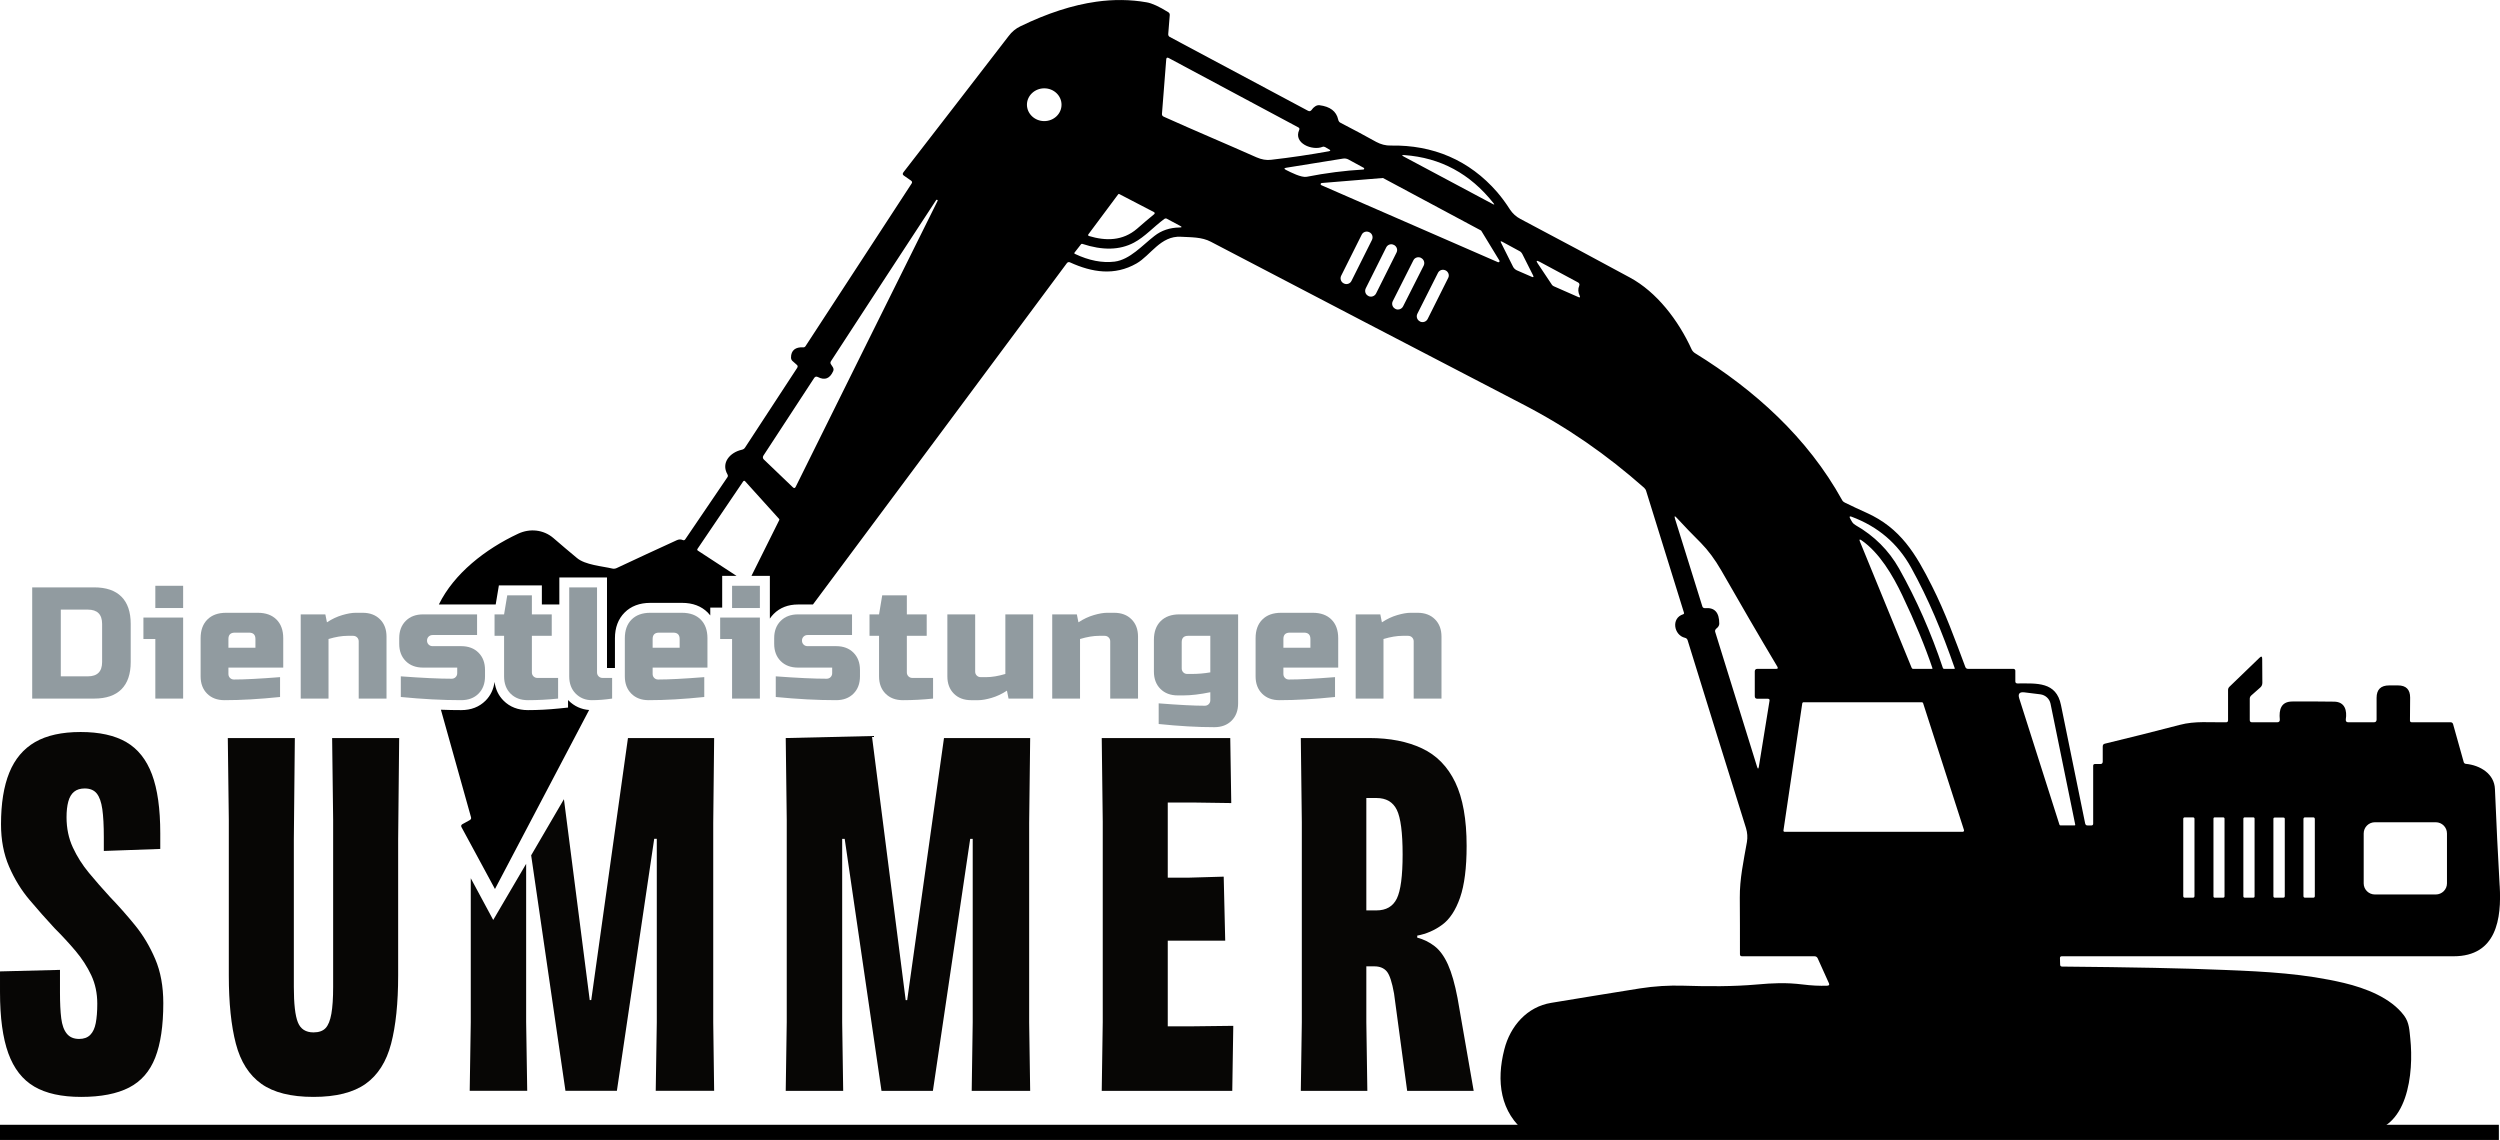
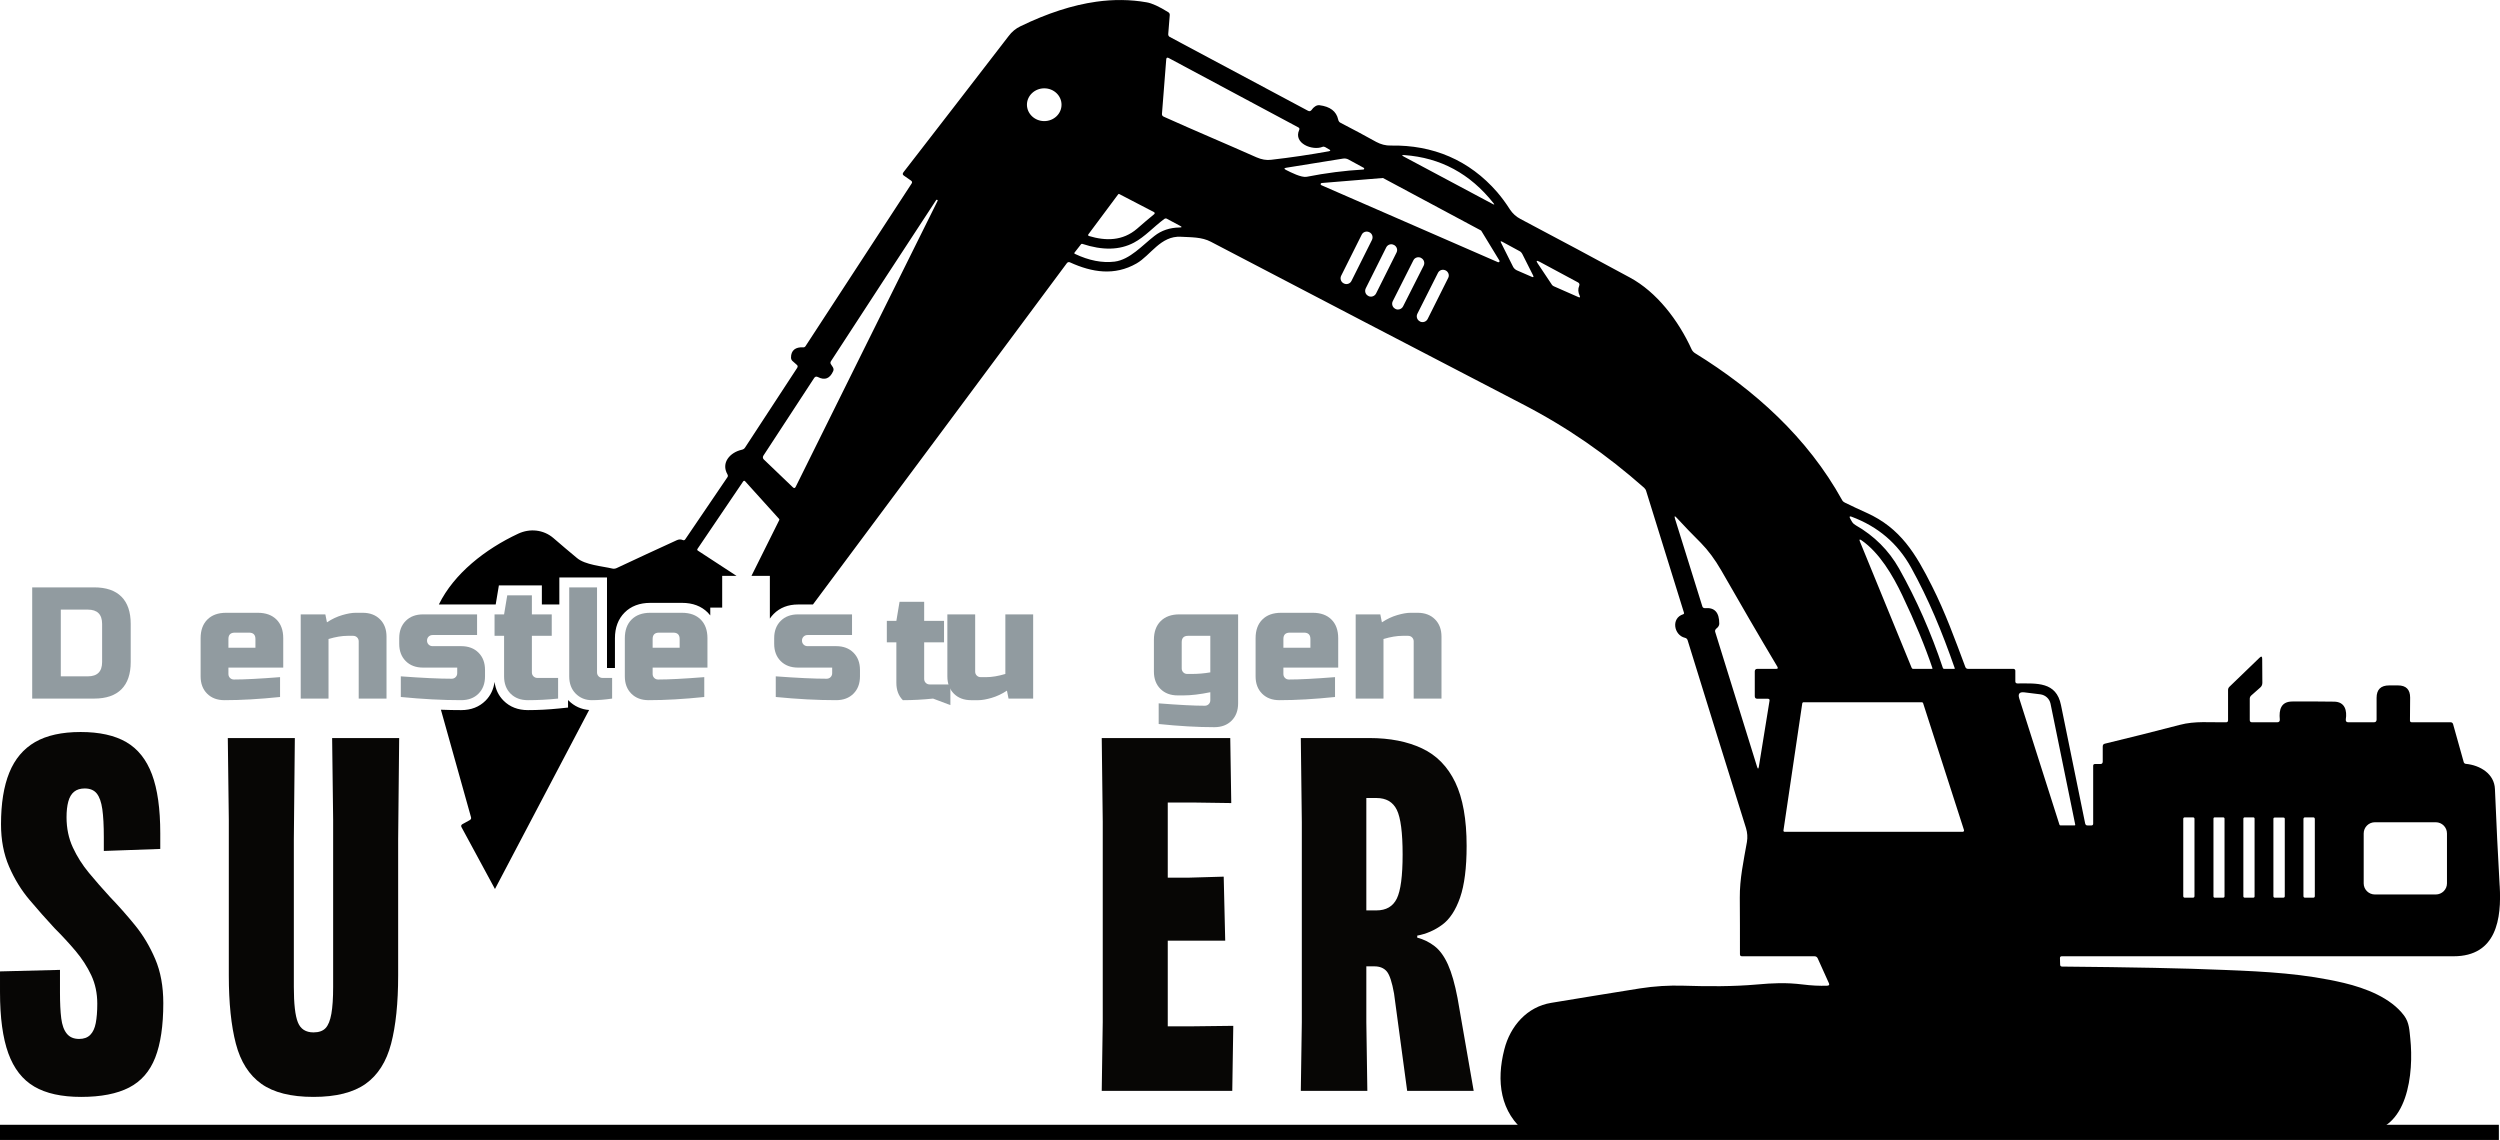
<svg xmlns="http://www.w3.org/2000/svg" xmlns:ns1="http://www.serif.com/" width="100%" height="100%" viewBox="0 0 31074 14170" xml:space="preserve" style="fill-rule:evenodd;clip-rule:evenodd;stroke-linejoin:round;stroke-miterlimit:2;">
  <g id="Layer-1" ns1:id="Layer 1">
    <path d="M426,13505.6c-146.294,-85.617 -253.639,-223.367 -322.622,-413.489c-68.95,-189.967 -103.334,-443.7 -103.334,-761.139l0,-256.856l745.467,-18.827l0,281.944c0,129.478 5.122,236.022 15.645,319.539c10.372,83.517 33.305,147.194 68.983,191.05c35.305,43.855 86.605,65.772 153.394,65.772c58.395,0 104.445,-16.639 137.9,-50.122c33.306,-33.395 56.423,-82.439 68.8,-147.222c12.561,-64.661 18.917,-145.095 18.917,-241.173c0,-129.383 -25.122,-247.472 -75.156,-354.016c-50.216,-106.417 -115,-206.695 -194.316,-300.678c-79.356,-93.983 -167.039,-188.856 -263.122,-285.028c-104.445,-112.716 -207.806,-229.633 -310.062,-350.805c-102.438,-121.017 -186.85,-258.856 -253.638,-413.428c-66.978,-154.472 -100.25,-329.872 -100.25,-526.233c-0,-258.917 34.383,-472.995 103.333,-642.128c68.983,-169.139 175.405,-295.4 319.539,-379.011c144.105,-83.428 332.961,-125.278 566.978,-125.278c233.822,-0 422.683,41.85 566.788,125.278c144.106,83.611 250.556,217.25 319.534,400.955c68.955,183.856 103.333,428.15 103.333,732.934l0,194.227l-701.633,25.028l-0,-169.133c-0,-146.111 -6.172,-263.117 -18.734,-350.834c-12.561,-87.683 -35.466,-152.377 -68.95,-194.138c-33.488,-41.756 -83.522,-62.684 -150.311,-62.684c-54.411,0 -98.239,13.645 -131.544,40.772c-33.483,27.189 -57.5,67.839 -72.067,122.067c-14.722,54.322 -21.822,119.106 -21.822,194.261c0,137.839 26.022,263.117 78.244,375.834c52.223,112.805 118.978,218.333 200.495,316.416c81.355,98.184 167.961,197.35 259.844,297.5c108.639,112.811 213.084,230.806 313.334,354.017c100.277,123.178 183.611,263.117 250.555,419.689c66.789,156.572 100.278,339.35 100.278,548.15c0,279.844 -33.489,505.366 -100.278,676.511c-66.944,171.328 -175.4,295.589 -325.711,372.744c-150.461,77.223 -348.794,115.9 -595.183,115.9c-242.195,0 -436.517,-42.844 -582.628,-128.366" style="fill:#070605;fill-rule:nonzero;" />
    <path d="M3248.22,13471.1c-152.472,-108.55 -258.028,-274.567 -316.422,-498.023c-58.428,-223.366 -87.717,-506.388 -87.717,-848.827l0,-1935.77l-12.561,-1014.88l833.211,-0l-12.377,1259.26l-0,1835.49c-0,208.795 16.544,355 50.033,438.517c33.3,83.522 98.083,125.278 194.133,125.278c66.789,-0 117.006,-17.745 150.495,-53.3c33.3,-35.4 57.316,-94.911 71.883,-178.523c14.722,-83.516 22.006,-194.227 22.006,-331.972l-0,-2079.88l-12.562,-1014.88l833.212,-0l-12.562,1259.26l0,1691.39c0,342.439 -29.294,625.461 -87.716,848.827c-58.584,223.456 -163.95,389.473 -316.239,498.023c-152.65,108.55 -368.639,162.839 -648.517,162.839c-279.844,-0 -496.016,-54.289 -648.3,-162.839" style="fill:#070605;fill-rule:nonzero;" />
-     <path d="M8865.22,10231.6l11.3,-1058.03l-1071.24,-0l-456.389,3257.04l-18.855,-0l-320.617,-2497.01l-407.344,697.806l426.233,2927.04l639.322,-0l463.917,-3132.6l32.1,0l0,2280.13l-13.211,852.467l726.083,-0l-11.3,-852.467l0,-2474.38Zm-2325.4,2474.38l0,-1968.96l-409.261,697.812l-279.105,-518.645l-0,1789.79l-13.206,852.467l714.783,-0l-13.211,-852.467Z" style="fill:#070605;fill-rule:nonzero;" />
-     <path d="M9778.89,12706.9l-0,-2518.39l-12.561,-1014.88l1071.39,-25.033l419.6,3282.63l18.733,-0l457.439,-3257.6l1071.2,0l-12.561,1058.73l0,2474.54l12.561,851.945l-726.761,-0l12.561,-851.945l0,-2280.31l-31.294,0l-463.644,3132.26l-638.856,-0l-457.439,-3132.26l-31.294,0l-0,2280.31l12.561,851.945l-714.2,-0l12.561,-851.945Z" style="fill:#070605;fill-rule:nonzero;" />
    <path d="M13706.7,12706.9l-0,-2493.3l-12.561,-1039.97l1597.4,0l12.561,808.178l-438.516,-6.294l-557.534,-0l206.734,-313.245l-0,1609.97l-219.262,-363.272l482.378,0l432.311,-12.561l18.739,795.617l-933.428,-0l219.262,-219.261l-0,1616.24l-206.734,-332.072l501.328,0l519.85,-6.172l-12.567,808.089l-1622.53,-0l12.561,-851.945Z" style="fill:#070605;fill-rule:nonzero;" />
    <path d="M16181.1,12706.9l0,-2487.1l-12.561,-1046.17l852.128,0c254.539,0 472.9,42.934 654.505,128.456c181.761,85.616 319.506,226.639 413.578,422.872c93.889,196.328 140.833,459.444 140.833,789.35c0,271.483 -27.094,485.461 -81.322,642.128c-54.416,156.578 -128.461,269.294 -222.533,338.244c-93.889,68.889 -197.256,113.828 -310.061,134.661l-0,25.123c79.322,20.927 151.389,56.294 216.172,106.416c64.756,50.156 119.906,126.389 165.928,228.645c46.05,102.439 85.522,241.205 119.011,416.605l200.522,1152.72l-826.817,-0l-162.872,-1209.05c-25.094,-141.911 -55.494,-233.888 -90.955,-275.65c-35.495,-41.694 -86.639,-62.683 -153.395,-62.683l-256.944,0l-0,-695.372l282.033,-0c121.022,-0 205.617,-49.039 253.645,-147.189c47.866,-98.089 72.066,-280.772 72.066,-548.15c0,-271.417 -24.2,-456.172 -72.066,-554.444c-48.028,-98.084 -132.623,-147.189 -253.645,-147.189l-282.033,-0l156.666,-256.856l0,3044.63l12.562,851.945l-827.006,-0l12.561,-851.945Z" style="fill:#070605;fill-rule:nonzero;" />
    <path d="M5743.56,8597.75l-0,24.073c-0,108.022 17.9,12.344 -0,-24.073m1325.31,111.417c-2.161,-2.161 -3.706,-4.011 -5.556,-6.172l-2.778,-0l0,91.666l-110.805,11.423c-131.478,13.272 -262.034,20.366 -387.961,20.366c-123.15,0 -225,-39.505 -302.467,-117.283c-62.656,-62.344 -100,-140.739 -112.35,-233.022c-12.344,92.283 -49.689,170.678 -112.033,233.022c-77.778,77.778 -179.634,117.283 -302.473,117.283c-81.788,0 -165.738,-1.539 -252.161,-4.939c108.334,385.806 373.767,1332.41 373.767,1334.57c5.556,16.972 -0,28.394 -15.122,37.65l-92.284,50.927c-15.122,9.567 -18.827,22.839 -9.566,37.962l415.122,767.594l1170.37,-2225.31c-97.839,-7.1 -185.184,-47.222 -253.7,-115.744m23346,2271.3c-0,75.306 -62.039,137.65 -139.511,137.65l-756.173,-0c-77.466,-0 -139.505,-62.344 -139.505,-137.65l-0,-620.683c-0,-77.161 62.039,-139.506 139.505,-139.506l756.173,0c77.472,0 139.511,62.345 139.511,139.506l-0,620.683Zm-1642.6,158.333c0,11.111 -7.405,18.823 -16.978,18.823l-107.405,-0c-9.567,-0 -16.978,-7.712 -16.978,-18.823l0,-959.877c0,-9.567 7.411,-19.139 16.978,-19.139l107.405,-0c9.573,-0 16.978,9.572 16.978,19.139l0,959.877Zm-373.455,1.85c-0,9.261 -7.411,16.973 -16.978,16.973l-109.261,-0c-7.711,-0 -15.122,-7.712 -15.122,-16.973l-0,-963.889c-0,-9.261 7.411,-14.816 15.122,-14.816l109.261,-0c9.567,-0 16.978,5.555 16.978,14.816l-0,963.889Zm-375.311,1.85c-0,7.411 -5.556,15.123 -15.123,15.123l-109.261,-0c-7.716,-0 -15.122,-7.712 -15.122,-15.123l0,-967.589c0,-7.411 7.406,-15.127 15.122,-15.127l109.261,-0c9.567,-0 15.123,7.716 15.123,15.127l-0,967.589Zm-373.456,0c0,7.411 -7.406,15.123 -15.122,15.123l-109.261,-0c-7.406,-0 -13.273,-7.712 -13.273,-15.123l0,-967.589c0,-7.411 5.867,-15.127 13.273,-15.127l109.261,-0c7.716,-0 15.122,7.716 15.122,15.127l0,967.589Zm-373.456,-3.7c0,11.111 -7.411,18.823 -16.977,18.823l-105.556,-0c-9.261,-0 -16.972,-7.712 -16.972,-18.823l-0,-962.039c-0,-9.261 7.711,-16.977 16.972,-16.977l105.556,-0c9.566,-0 16.977,7.716 16.977,16.977l0,962.039Zm-1489.82,-879.016l-175.311,-0c-5.556,-0 -11.417,-3.7 -13.267,-9.256l-499.694,-1569.14c-18.828,-58.639 3.705,-83.022 64.2,-75.616c114.811,15.122 182.716,22.838 199.688,24.694c62.345,9.256 111.423,54.628 124.695,115.122l307.405,1504.94c0,5.556 -2.161,9.256 -7.716,9.256m-1389.82,79.322l-2214.19,-0c-9.567,-0 -16.978,-7.406 -15.123,-16.972l233.95,-1580.56c1.85,-7.411 7.406,-12.967 15.123,-12.967l1470.99,0c5.555,0 13.272,3.706 15.122,9.262l509.261,1580.56c1.85,11.111 -5.867,20.678 -15.128,20.678m-384.872,-2025.62l-231.795,0c-9.566,0 -15.122,-3.705 -19.133,-12.961l-642.9,-1569.14c-11.422,-26.544 -3.705,-32.1 20.678,-15.122c222.528,154.628 386.728,433.644 503.705,678.706c163.889,343.516 288.267,646.911 377.156,911.111c1.856,5.555 0,7.405 -7.711,7.405m-999.383,-1891.67c329.938,122.838 575,332.1 741.05,631.788c218.822,396.3 382.711,792.284 543.205,1252.47c1.856,3.7 0,7.405 -5.555,7.405l-126.539,0c-7.411,0 -13.273,-3.705 -15.128,-9.261c-146.911,-441.355 -329.939,-854.317 -545.061,-1237.34c-128.084,-226.234 -307.406,-405.556 -537.345,-537.345c-45.372,-26.544 -47.222,-45.372 -71.605,-86.728c-11.417,-22.838 -5.861,-28.394 16.978,-20.988m-935.495,1891.67l-233.95,0c-20.683,0 -32.1,11.422 -32.1,32.1l0,307.406c0,22.533 11.417,32.1 32.1,32.1l130.245,-0c16.977,-0 24.383,9.566 20.677,26.544l-132.094,816.356c-5.556,32.1 -13.272,32.1 -22.533,2.161l-520.678,-1676.85c-3.706,-12.967 -0,-24.383 9.566,-35.806l22.534,-20.677c11.416,-13.273 18.822,-28.395 18.822,-45.373c0,-139.505 -58.333,-203.7 -177.156,-192.283c-16.977,-0 -30.25,-7.406 -33.955,-24.383l-339.506,-1088.27c-9.255,-33.95 -3.7,-37.65 20.684,-11.416c96.294,105.555 198.144,209.261 301.85,313.272c88.577,90.433 173.455,203.394 252.777,341.356c231.789,405.25 463.889,805.25 697.839,1197.53c9.261,18.828 5.556,26.233 -15.122,26.233m-2457.41,-4620.37l-300,-132.094c-15.122,-5.867 -28.083,-15.128 -35.8,-30.25l-169.756,-254.628c-24.377,-35.806 -16.972,-43.211 22.534,-22.534l477.161,256.484c15.122,7.405 22.839,24.383 15.122,41.355c-16.972,39.817 -15.122,81.173 5.867,124.695c9.255,18.828 3.7,24.383 -15.128,16.972m-580.861,-252.778l-186.728,-81.172c-18.828,-9.567 -35.805,-24.383 -45.372,-43.517l-150.928,-301.544c-7.405,-15.122 -3.7,-18.828 13.272,-11.417l215.128,116.972c16.972,7.406 28.083,20.678 37.65,37.656l133.95,266.05c9.261,20.678 5.556,26.233 -16.972,16.972m-418.828,-181.172l-2197.22,-958.022c-12.961,-5.556 -9.261,-24.384 4.011,-26.545l756.172,-62.039c3.706,-1.85 5.556,0 7.411,0l1214.81,650.617c1.856,0 3.706,1.856 5.556,3.706l226.239,371.605c7.711,11.422 -5.556,24.384 -16.978,20.678m-620.372,196.3l-254.628,508.95c-16.978,33.95 -58.644,49.072 -94.444,32.094l-1.85,-1.85c-33.95,-16.972 -49.078,-58.333 -32.1,-94.133l256.483,-509.261c16.972,-33.95 58.639,-49.072 94.444,-30.244l1.85,-0c33.95,18.822 49.073,60.488 30.245,94.444m-654.628,384.567l-1.85,-1.856c-35.805,-16.972 -49.078,-60.489 -32.1,-94.444l256.789,-508.95c16.667,-33.95 58.333,-47.223 94.139,-30.245l1.85,1.85c33.95,16.978 49.072,58.334 32.1,94.445l-256.483,507.1c-16.978,33.95 -60.495,49.072 -94.445,32.1m-335.494,-160.189l-1.85,-1.85c-35.806,-16.972 -49.078,-58.639 -32.1,-94.445l254.627,-509.261c16.978,-33.95 60.189,-49.072 94.139,-30.244l1.85,-0c35.806,19.133 49.073,60.494 32.1,94.444l-254.627,509.261c-16.978,33.95 -60.189,49.073 -94.139,32.095m-305.556,-156.478l-3.705,-2.161c-33.95,-16.978 -47.223,-60.183 -30.245,-94.139l254.628,-509.256c16.978,-35.805 60.189,-49.077 94.139,-32.1l4.011,1.85c33.95,16.978 46.911,58.645 29.939,94.445l-254.628,509.261c-16.978,35.8 -60.189,49.072 -94.139,32.1m-718.517,-1410.81c-28.394,-13.272 -26.544,-24.688 5.556,-28.394l701.544,-112.961c24.689,-4.011 47.223,-0 67.9,11.111l190.434,103.706c9.566,5.861 5.861,20.983 -5.556,20.983c-229.939,12.967 -465.744,43.211 -705.25,90.433c-66.05,11.422 -194.444,-54.628 -254.628,-84.878m-366.05,-156.477c-377.161,-167.906 -769.444,-332.1 -1154.01,-505.556c-16.977,-7.411 -24.694,-18.828 -22.839,-37.655l53.084,-675.312c1.85,-20.677 11.111,-26.233 29.939,-16.972l1610.8,862.034c14.816,7.411 18.827,18.827 11.111,33.955c-73.456,166.045 166.05,258.333 288.583,209.256c11.417,-5.556 22.839,-3.7 33.95,1.855l49.072,28.395c22.534,11.416 20.684,18.827 -3.7,24.383c-232.1,41.667 -469.755,77.467 -716.666,105.556c-58.645,7.711 -118.828,-3.706 -179.323,-29.939m-958.027,871.294c-120.678,1.85 -224.378,35.8 -312.961,105.556c-149.073,115.122 -303.706,294.133 -494.134,318.827c-154.633,18.828 -318.828,-13.272 -494.139,-96.294c-7.405,-3.706 -9.566,-9.572 -3.7,-16.978l80.861,-103.705c4.012,-3.7 9.567,-5.556 15.123,-3.7c250.927,83.022 464.2,79.011 641.361,-15.128c135.8,-71.6 249.072,-200 377.161,-294.133c11.417,-7.717 22.528,-9.567 33.95,-2.162l162.344,87.039c26.234,12.961 24.384,20.678 -5.866,20.678m-1133.33,84.878l369.445,-495.989c4.016,-5.867 9.572,-7.717 15.128,-4.011l432.094,224.689c9.261,5.555 9.261,18.828 1.856,24.383c-71.917,58.333 -141.667,118.828 -213.273,181.172c-177.161,152.778 -388.583,154.634 -599.694,90.434c-9.256,-3.706 -11.417,-13.273 -5.556,-20.678m3928.4,-984.567c446.911,32.095 816.667,230.245 1107.1,597.839c15.128,18.828 11.111,20.678 -7.717,11.417l-1106.79,-590.434c-28.394,-15.122 -26.544,-22.527 7.411,-18.822m-4477.16,-422.533c-118.828,-0 -215.128,-92.283 -215.128,-203.706c0,-112.961 98.15,-203.7 215.128,-203.7c120.678,0 214.811,92.589 214.811,203.7c0,113.273 -95.983,203.706 -214.811,203.706m-1325.93,991.978c-588.577,1182.71 -1175,2366.97 -1763.27,3553.39c-9.566,18.828 -20.989,20.678 -36.111,5.556l-362.039,-346.917c-11.111,-11.417 -13.266,-30.244 -3.7,-45.367l629.939,-963.583c11.417,-19.133 28.395,-24.689 49.072,-13.272c84.878,43.211 146.911,18.828 188.578,-73.767c7.411,-16.972 5.556,-31.789 -3.7,-48.761l-24.694,-37.967c-7.406,-11.111 -7.406,-24.383 -0,-35.8c439.505,-676.85 877.161,-1344.76 1308.95,-2004.63c3.705,-3.706 7.411,-5.867 13.272,-1.856c3.705,1.856 5.555,3.706 5.555,7.411c0,1.85 0,3.7 -1.85,5.556m19416.1,8511.44c-20.989,-375.305 -41.667,-775 -58.644,-1201.23c-7.406,-190.434 -184.873,-296.295 -362.034,-313.272c-13.272,-1.85 -22.533,-9.262 -26.239,-22.534l-132.094,-471.6c-3.706,-12.966 -15.128,-22.533 -28.395,-22.533l-482.716,-0c-16.978,-0 -24.695,-7.406 -24.695,-22.533l2.161,-284.873c0,-100 -50.927,-150.927 -150.927,-150.927l-109.567,-0c-103.7,-0 -156.478,50.927 -156.478,154.627l0,269.756c0,22.839 -11.422,33.95 -33.955,33.95l-316.667,-0c-24.689,-0 -33.95,-11.111 -32.094,-35.8c16.972,-109.261 -9.573,-218.828 -145.373,-220.683c-164.2,-1.85 -337.655,-3.7 -518.516,-1.85c-143.523,-0 -167.906,103.705 -156.484,222.533c1.85,24.689 -9.566,35.8 -32.1,35.8l-313.272,-0c-18.828,-0 -28.083,-9.261 -28.083,-28.089l-0,-264.194c-0,-15.123 5.555,-28.395 16.972,-39.506l111.111,-98.15c18.828,-15.122 28.395,-35.8 28.395,-60.494l-1.85,-297.839c-0,-32.1 -11.417,-35.8 -33.95,-13.273l-373.456,360.189c-11.422,11.417 -16.978,24.689 -16.978,39.811l0,377.162c0,16.977 -9.566,24.383 -24.689,24.383c-192.283,3.705 -384.566,-18.828 -575,32.1c-313.272,81.172 -622.533,160.183 -931.789,233.95c-18.827,3.705 -26.238,16.972 -26.238,35.8l-0,186.728c-0,20.683 -11.417,32.1 -32.095,30.25l-64.2,-0c-15.122,-0 -22.533,7.405 -22.533,22.527l-0,718.523c-0,15.122 -7.711,22.527 -22.839,22.527l-43.206,0c-18.827,1.856 -30.25,-7.405 -33.955,-26.233c-100,-490.433 -200,-980.861 -300,-1469.13c-58.334,-294.445 -301.85,-269.756 -541.356,-269.756c-16.666,0 -26.233,-9.566 -26.233,-24.689l-0,-133.644c-0,-11.417 -9.567,-22.839 -22.533,-22.839l-563.889,-0c-16.973,-0 -30.245,-7.406 -36.111,-26.233c-126.234,-337.656 -250.617,-680.867 -412.962,-1001.55c-201.85,-401.544 -390.433,-722.222 -814.505,-912.655c-94.445,-41.667 -183.028,-84.878 -269.756,-126.545c-15.122,-7.405 -26.544,-16.972 -33.95,-32.094c-428.083,-775 -1086.42,-1367.28 -1825.62,-1823.77c-18.828,-11.111 -33.95,-28.089 -43.517,-46.917c-165.744,-364.194 -435.494,-714.811 -767.594,-894.133c-414.817,-226.233 -869.445,-467.594 -1359.88,-727.778c-54.628,-28.394 -97.839,-67.9 -131.789,-118.827c-49.072,-77.467 -101.85,-149.073 -158.333,-215.123c-347.223,-399.694 -799.689,-588.272 -1320.37,-579.011c-66.05,1.85 -126.233,-15.128 -183.022,-45.372c-145.061,-80.867 -294.139,-160.183 -443.211,-237.344c-16.972,-7.717 -26.233,-22.839 -29.939,-41.667c-22.839,-101.856 -100,-160.189 -232.1,-177.161c-20.678,-1.85 -37.65,3.705 -54.628,15.122c-16.972,11.111 -32.1,26.233 -41.666,41.361c-12.961,18.822 -29.939,22.528 -48.767,11.417l-1716.36,-916.667c-13.272,-7.405 -18.827,-18.828 -18.827,-33.95l18.827,-235.8c1.85,-16.978 -5.555,-30.25 -18.827,-37.655c-111.423,-69.756 -201.85,-111.423 -267.9,-122.534c-203.706,-35.8 -411.111,-37.655 -625.928,-7.716c-296.295,41.666 -609.261,143.522 -943.211,305.555c-56.478,26.545 -107.406,67.906 -149.072,124.695c-442.9,573.144 -876.85,1138.89 -1304.94,1689.81c-13.273,16.977 -11.417,31.794 7.716,43.211l86.728,60.494c12.961,9.261 16.978,22.534 7.406,35.806l-1320.06,2023.46c-7.717,9.567 -16.973,15.123 -30.245,13.273c-88.583,-5.556 -150.928,33.95 -149.072,130.244c1.85,16.978 7.711,32.1 22.528,43.211l47.222,41.667c15.122,11.111 16.978,24.383 5.867,41.355l-645.062,986.423c-9.572,16.972 -24.694,26.233 -43.522,30.244c-143.211,32.1 -260.183,160.189 -177.161,305.556c7.411,12.966 7.411,26.238 -1.85,37.655l-522.533,769.445c-7.406,11.422 -18.822,15.122 -30.245,9.261c-26.233,-11.111 -50.927,-9.261 -75.311,2.161c-252.778,114.811 -501.85,231.789 -748.761,346.911c-16.978,7.405 -33.95,9.261 -50.928,5.555c-128.089,-30.244 -339.505,-45.061 -441.355,-131.788c-98.15,-81.173 -195.989,-164.2 -294.139,-249.073c-122.528,-103.705 -290.433,-120.683 -435.8,-52.777c-409.261,191.355 -797.839,495.366 -986.111,879.933l706.478,-0l39.505,-237.033l534.261,-0l0,237.033l217.284,-0l-0,-335.8l592.283,-0l-0,1125.62l98.767,-0l-0,-370.373c-0,-132.094 40.433,-239.505 120.061,-319.133c79.633,-79.939 187.039,-120.372 319.444,-120.372l395.061,-0c132.1,-0 239.506,40.433 319.139,120.372c11.417,11.111 21.606,23.15 31.172,35.494l0,-96.605l148.15,-0l0,-394.756l178.395,0l-482.717,-315.122c-5.555,-3.7 -7.411,-13.272 -3.705,-18.828l569.444,-841.05c5.867,-7.711 16.978,-9.566 22.839,-1.85l422.222,467.595c4.011,3.7 5.867,11.416 2.161,16.972l-344.75,692.283l228.7,0l0,530.867c13.889,-20.678 29.634,-40.122 47.839,-58.333c77.778,-77.778 179.633,-116.978 302.472,-116.978l185.184,-0c1059.26,-1420.98 2111.11,-2834.87 3156.17,-4242.59c9.567,-13.272 26.544,-16.978 39.505,-9.567c273.462,124.689 552.778,169.75 826.239,13.267c175.306,-100 299.689,-346.911 552.467,-331.789c126.544,7.411 258.333,1.856 371.606,62.039c1286.11,673.456 2574.38,1342.9 3862.34,2012.34c573.456,295.989 1056.17,633.645 1524.07,1046.61c11.111,11.422 20.684,24.689 24.384,39.817l469.755,1512.34c3.706,7.717 -2.161,16.972 -9.567,18.828c-154.633,49.072 -115.127,260.494 20.678,292.589c16.972,3.705 28.395,12.966 33.95,29.939c247.222,799.694 488.578,1578.7 726.234,2336.73c16.977,56.795 20.677,113.273 11.111,171.606c-41.356,233.95 -90.434,458.333 -88.578,692.283c1.85,224.384 1.85,458.334 1.85,701.545c-0,18.828 7.717,26.544 26.544,26.544l899.689,0c18.828,0 31.795,9.261 39.506,24.384l139.511,309.261c9.567,20.677 3.7,30.244 -18.828,32.094c-98.15,3.706 -200,-1.85 -305.555,-15.122c-214.817,-26.233 -373.462,-16.972 -567.595,-0c-300,26.544 -614.817,24.694 -914.817,15.122c-180.861,-5.555 -362.033,5.556 -543.205,33.95c-350.622,56.483 -716.667,115.128 -1101.24,179.322c-300,48.767 -509.256,288.273 -582.717,578.706c-100,388.578 -56.789,786.728 282.717,1043.21c35.806,28.083 75.617,41.356 116.978,41.356c2185.8,-0 9107.39,-52.778 10261.4,-54.628c579.017,-0 643.211,-748.767 600,-1161.73c-11.416,-103.706 -11.416,-200 -77.466,-288.583c-166.05,-222.528 -479.012,-341.356 -746.912,-405.556c-486.422,-115.122 -959.877,-141.355 -1489.82,-162.033c-492.284,-20.989 -1161.73,-33.956 -2012.35,-41.667c-16.977,0 -26.239,-7.411 -26.239,-24.383l-2.155,-81.172c-0,-15.128 7.711,-22.534 22.839,-22.534l4869.44,0c535.8,0 597.839,-467.9 573.456,-877.161" style="fill-rule:nonzero;" />
    <rect x="0" y="13980.6" width="31059.9" height="188.578" />
    <path d="M1269.22,7754.98c0,-118.489 -59.228,-177.75 -177.716,-177.75l-335.739,-0l-0,829.444l335.739,-0c118.488,-0 177.716,-59.261 177.716,-177.744l0,-473.95Zm-98.733,-454.234c148.767,0 261.667,38.522 338.672,115.528c77.039,77.006 115.556,189.939 115.556,338.706l-0,473.95c-0,148.827 -38.517,261.694 -115.556,338.7c-77.005,77.005 -189.905,115.527 -338.672,115.527l-770.183,0l-0,-1382.41l770.183,0Z" style="fill:#919ba0;fill-rule:nonzero;" />
-     <path d="M1930.72,7281.03l345.622,0l0,276.478l-345.622,-0l0,-276.478Zm345.622,394.967l0,1007.19l-345.622,-0l0,-740.584l-148.083,0l-0,-266.605l493.705,-0Z" style="fill:#919ba0;fill-rule:nonzero;" />
    <path d="M2918.17,7863.59c-52.684,-0 -79.011,26.355 -79.011,78.983l-0,108.611l335.738,0l0,-108.611c0,-52.628 -26.355,-78.983 -78.977,-78.983l-177.75,-0Zm562.839,799.816c-254.106,26.323 -484.506,39.473 -691.2,39.473c-89.573,-0 -161.3,-26.973 -215.278,-80.956c-53.984,-53.983 -80.961,-125.711 -80.961,-215.25l-0,-473.978c-0,-98.733 27.966,-176.083 83.922,-232.039c55.955,-55.955 133.3,-83.95 232.067,-83.95l394.972,0c98.733,0 176.044,27.995 232.033,83.95c55.956,55.956 83.95,133.306 83.95,232.039l0,365.339l-681.355,0l-0,79.011c-0,19.722 6.572,36.234 19.783,49.35c13.117,13.184 29.6,19.756 49.35,19.756c130.339,-0 321.239,-9.845 572.717,-29.6l-0,246.855Z" style="fill:#919ba0;fill-rule:nonzero;" />
    <path d="M4320.33,7903.09c-69.816,-0 -148.8,13.177 -236.977,39.477l-0,740.584l-345.617,-0l-0,-1046.67l306.111,0l19.75,98.767c61.883,-40.834 125.406,-70.772 190.556,-89.878c65.188,-19.072 120.155,-28.639 164.911,-28.639l88.889,0c89.505,0 161.233,27.006 215.244,80.983c53.983,53.984 80.956,125.745 80.956,215.25l-0,770.184l-345.584,-0l0,-710.956c0,-19.722 -6.605,-36.205 -19.755,-49.35c-13.178,-13.15 -29.628,-19.755 -49.384,-19.755l-69.1,-0Z" style="fill:#919ba0;fill-rule:nonzero;" />
    <path d="M4981.89,8406.7c267.25,19.75 477.928,29.628 631.972,29.628c19.722,-0 36.172,-6.573 49.356,-19.75c13.144,-13.15 19.75,-29.634 19.75,-49.356l-0,-69.167l-424.6,0c-89.534,0 -161.295,-26.944 -215.245,-80.955c-54.011,-53.984 -80.989,-125.711 -80.989,-215.245l0,-69.105c0,-89.539 26.978,-161.267 80.989,-215.278c53.95,-53.983 125.711,-80.961 215.245,-80.961l671.45,-0l-0,256.7l-552.961,-0c-19.75,-0 -36.206,6.633 -49.35,19.783c-13.178,13.178 -19.756,29.6 -19.756,49.384c0,19.722 6.578,36.205 19.756,49.35c13.144,13.183 29.6,19.755 49.35,19.755l355.494,0c89.506,0 161.267,27.006 215.244,80.956c53.984,54.011 80.989,125.739 80.989,215.25l0,79.011c0,89.533 -27.005,161.294 -80.989,215.278c-53.977,53.977 -125.738,80.955 -215.244,80.955c-233.056,0 -483.211,-13.178 -750.461,-39.505l-0,-256.728Z" style="fill:#919ba0;fill-rule:nonzero;" />
    <path d="M6936.94,8683.14c-127.711,13.15 -252.777,19.756 -375.211,19.756c-89.572,-0 -161.3,-26.978 -215.277,-80.956c-53.984,-53.983 -80.962,-125.744 -80.962,-215.278l0,-503.583l-118.483,0l0,-266.605l118.483,-0l39.478,-237.006l306.111,-0l0,237.006l246.85,-0l0,266.605l-246.85,0l0,454.2c0,19.75 6.573,36.233 19.75,49.383c13.15,13.178 29.634,19.75 49.384,19.75l256.727,0l0,256.728Z" style="fill:#919ba0;fill-rule:nonzero;" />
    <path d="M7608.44,8683.14c-88.211,13.15 -172.161,19.756 -251.788,19.756c-79.695,-0 -146.484,-26.978 -200.467,-80.956c-53.978,-53.983 -80.956,-125.744 -80.956,-215.278l0,-1105.93l345.589,-0l0,1056.54c0,19.75 6.572,36.233 19.75,49.383c13.15,13.178 29.634,19.75 49.384,19.75l118.488,0l0,256.728Z" style="fill:#919ba0;fill-rule:nonzero;" />
    <path d="M8191,7863.59c-52.683,-0 -79.011,26.355 -79.011,78.983l-0,108.611l335.739,0l-0,-108.611c-0,-52.628 -26.356,-78.983 -78.984,-78.983l-177.744,-0Zm562.839,799.816c-254.106,26.323 -484.506,39.473 -691.206,39.473c-89.566,-0 -161.294,-26.973 -215.277,-80.956c-53.978,-53.983 -80.956,-125.711 -80.956,-215.25l-0,-473.978c-0,-98.733 27.961,-176.083 83.922,-232.039c55.956,-55.955 133.3,-83.95 232.067,-83.95l394.967,0c98.738,0 176.05,27.995 232.038,83.95c55.956,55.956 83.95,133.306 83.95,232.039l0,365.339l-681.355,0l-0,79.011c-0,19.722 6.572,36.234 19.783,49.35c13.117,13.184 29.6,19.756 49.35,19.756c130.339,-0 321.234,-9.845 572.717,-29.6l-0,246.855Z" style="fill:#919ba0;fill-rule:nonzero;" />
-     <path d="M9099.44,7281.03l345.617,0l0,276.478l-345.617,-0l0,-276.478Zm345.584,394.967l-0,1007.19l-345.584,-0l0,-740.584l-148.122,0l0,-266.605l493.706,-0Z" style="fill:#919ba0;fill-rule:nonzero;" />
    <path d="M9642.5,8406.7c267.256,19.75 477.933,29.628 631.978,29.628c19.722,-0 36.172,-6.573 49.35,-19.75c13.15,-13.15 19.755,-29.634 19.755,-49.356l0,-69.167l-424.6,0c-89.539,0 -161.294,-26.944 -215.25,-80.955c-54.011,-53.984 -80.983,-125.711 -80.983,-215.245l0,-69.105c0,-89.539 26.972,-161.267 80.983,-215.278c53.956,-53.983 125.711,-80.961 215.25,-80.961l671.45,-0l0,256.7l-552.961,-0c-19.755,-0 -36.205,6.633 -49.355,19.783c-13.178,13.178 -19.75,29.6 -19.75,49.384c-0,19.722 6.572,36.205 19.75,49.35c13.15,13.183 29.6,19.755 49.355,19.755l355.495,0c89.505,0 161.261,27.006 215.244,80.956c53.983,54.011 80.989,125.739 80.989,215.25l-0,79.011c-0,89.533 -27.006,161.294 -80.989,215.278c-53.983,53.977 -125.739,80.955 -215.244,80.955c-233.056,0 -483.211,-13.178 -750.467,-39.505l0,-256.728Z" style="fill:#919ba0;fill-rule:nonzero;" />
-     <path d="M11597.6,8683.14c-127.717,13.15 -252.778,19.756 -375.217,19.756c-89.566,-0 -161.294,-26.978 -215.277,-80.956c-53.984,-53.983 -80.956,-125.744 -80.956,-215.278l0,-503.583l-118.489,0l0,-266.605l118.489,-0l39.472,-237.006l306.111,-0l0,237.006l246.856,-0l0,266.605l-246.856,0l0,454.2c0,19.75 6.578,36.233 19.756,49.383c13.15,13.178 29.628,19.75 49.383,19.75l256.728,0l0,256.728Z" style="fill:#919ba0;fill-rule:nonzero;" />
+     <path d="M11597.6,8683.14c-127.717,13.15 -252.778,19.756 -375.217,19.756c-53.984,-53.983 -80.956,-125.744 -80.956,-215.278l0,-503.583l-118.489,0l0,-266.605l118.489,-0l39.472,-237.006l306.111,-0l0,237.006l246.856,-0l0,266.605l-246.856,0l0,454.2c0,19.75 6.578,36.233 19.756,49.383c13.15,13.178 29.628,19.75 49.383,19.75l256.728,0l0,256.728Z" style="fill:#919ba0;fill-rule:nonzero;" />
    <path d="M12259.2,8416.59c69.755,-0 148.766,-13.178 236.977,-39.506l0,-740.555l345.584,-0l-0,1046.67l-306.078,0l-19.756,-98.766c-61.911,40.833 -125.4,70.772 -190.555,89.877c-65.183,19.073 -120.183,28.611 -164.939,28.611l-88.856,0c-89.538,0 -161.294,-26.972 -215.25,-80.955c-54.011,-53.983 -80.983,-125.711 -80.983,-215.25l0,-770.183l345.617,-0l-0,710.927c-0,19.75 6.572,36.234 19.75,49.35c13.116,13.211 29.633,19.784 49.355,19.784l69.134,-0Z" style="fill:#919ba0;fill-rule:nonzero;" />
-     <path d="M13661.3,7903.09c-69.811,-0 -148.795,13.177 -236.972,39.477l-0,740.584l-345.617,-0l-0,-1046.67l306.111,0l19.75,98.767c61.883,-40.834 125.4,-70.772 190.556,-89.878c65.188,-19.072 120.155,-28.639 164.911,-28.639l88.889,0c89.505,0 161.233,27.006 215.244,80.983c53.983,53.984 80.956,125.745 80.956,215.25l-0,770.184l-345.584,-0l0,-710.956c0,-19.722 -6.605,-36.205 -19.755,-49.35c-13.178,-13.15 -29.628,-19.755 -49.384,-19.755l-69.105,-0Z" style="fill:#919ba0;fill-rule:nonzero;" />
    <path d="M14806.7,8377.03c82.966,0 161.944,-6.572 236.977,-19.75l0,-454.2l-276.483,0c-52.65,0 -78.978,26.328 -78.978,78.983l0,325.867c0,19.722 6.573,36.233 19.75,49.35c13.15,13.178 29.6,19.75 49.356,19.75l49.378,0Zm236.977,227.1c-127.716,26.361 -239.627,39.539 -335.711,39.539l-69.133,-0c-89.539,-0 -161.3,-26.978 -215.278,-80.989c-53.983,-53.95 -80.955,-125.739 -80.955,-215.278l-0,-394.966c-0,-98.739 27.961,-176.084 83.95,-232.039c55.922,-55.956 133.272,-83.922 232.033,-83.922l730.683,-0l0,1105.93c0,89.506 -26.977,161.234 -80.961,215.25c-54.011,53.978 -125.739,80.984 -215.244,80.984c-206.728,-0 -437.128,-13.178 -691.206,-39.534l0,-256.7c251.45,19.756 442.378,29.6 572.689,29.6c19.783,0 36.2,-6.605 49.378,-19.755c13.15,-13.178 19.755,-29.628 19.755,-49.35l0,-98.767Z" style="fill:#919ba0;fill-rule:nonzero;" />
    <path d="M16031.1,7863.59c-52.683,-0 -79.011,26.355 -79.011,78.983l0,108.611l335.739,0l-0,-108.611c-0,-52.628 -26.356,-78.983 -78.978,-78.983l-177.75,-0Zm562.839,799.816c-254.1,26.323 -484.533,39.473 -691.2,39.473c-89.567,-0 -161.3,-26.973 -215.278,-80.956c-53.983,-53.983 -80.955,-125.711 -80.955,-215.25l-0,-473.978c-0,-98.733 27.927,-176.083 83.95,-232.039c55.922,-55.955 133.272,-83.95 232.005,-83.95l395,0c98.767,0 176.05,27.995 232.034,83.95c55.927,55.956 83.955,133.306 83.955,232.039l0,365.339l-681.361,0l-0,79.011c-0,19.722 6.572,36.234 19.756,49.35c13.144,13.184 29.627,19.756 49.383,19.756c130.339,-0 321.233,-9.845 572.711,-29.6l-0,246.855Z" style="fill:#919ba0;fill-rule:nonzero;" />
    <path d="M17433.2,7903.09c-69.816,-0 -148.8,13.177 -237.011,39.477l0,740.584l-345.583,-0l-0,-1046.67l306.111,0l19.75,98.767c61.883,-40.834 125.405,-70.772 190.555,-89.878c65.189,-19.072 120.128,-28.639 164.912,-28.639l88.855,0c89.539,0 161.3,27.006 215.278,80.983c53.983,53.984 80.989,125.745 80.989,215.25l-0,770.184l-345.617,-0l0,-710.956c0,-19.722 -6.605,-36.205 -19.755,-49.35c-13.178,-13.15 -29.628,-19.755 -49.384,-19.755l-69.1,-0Z" style="fill:#919ba0;fill-rule:nonzero;" />
  </g>
</svg>